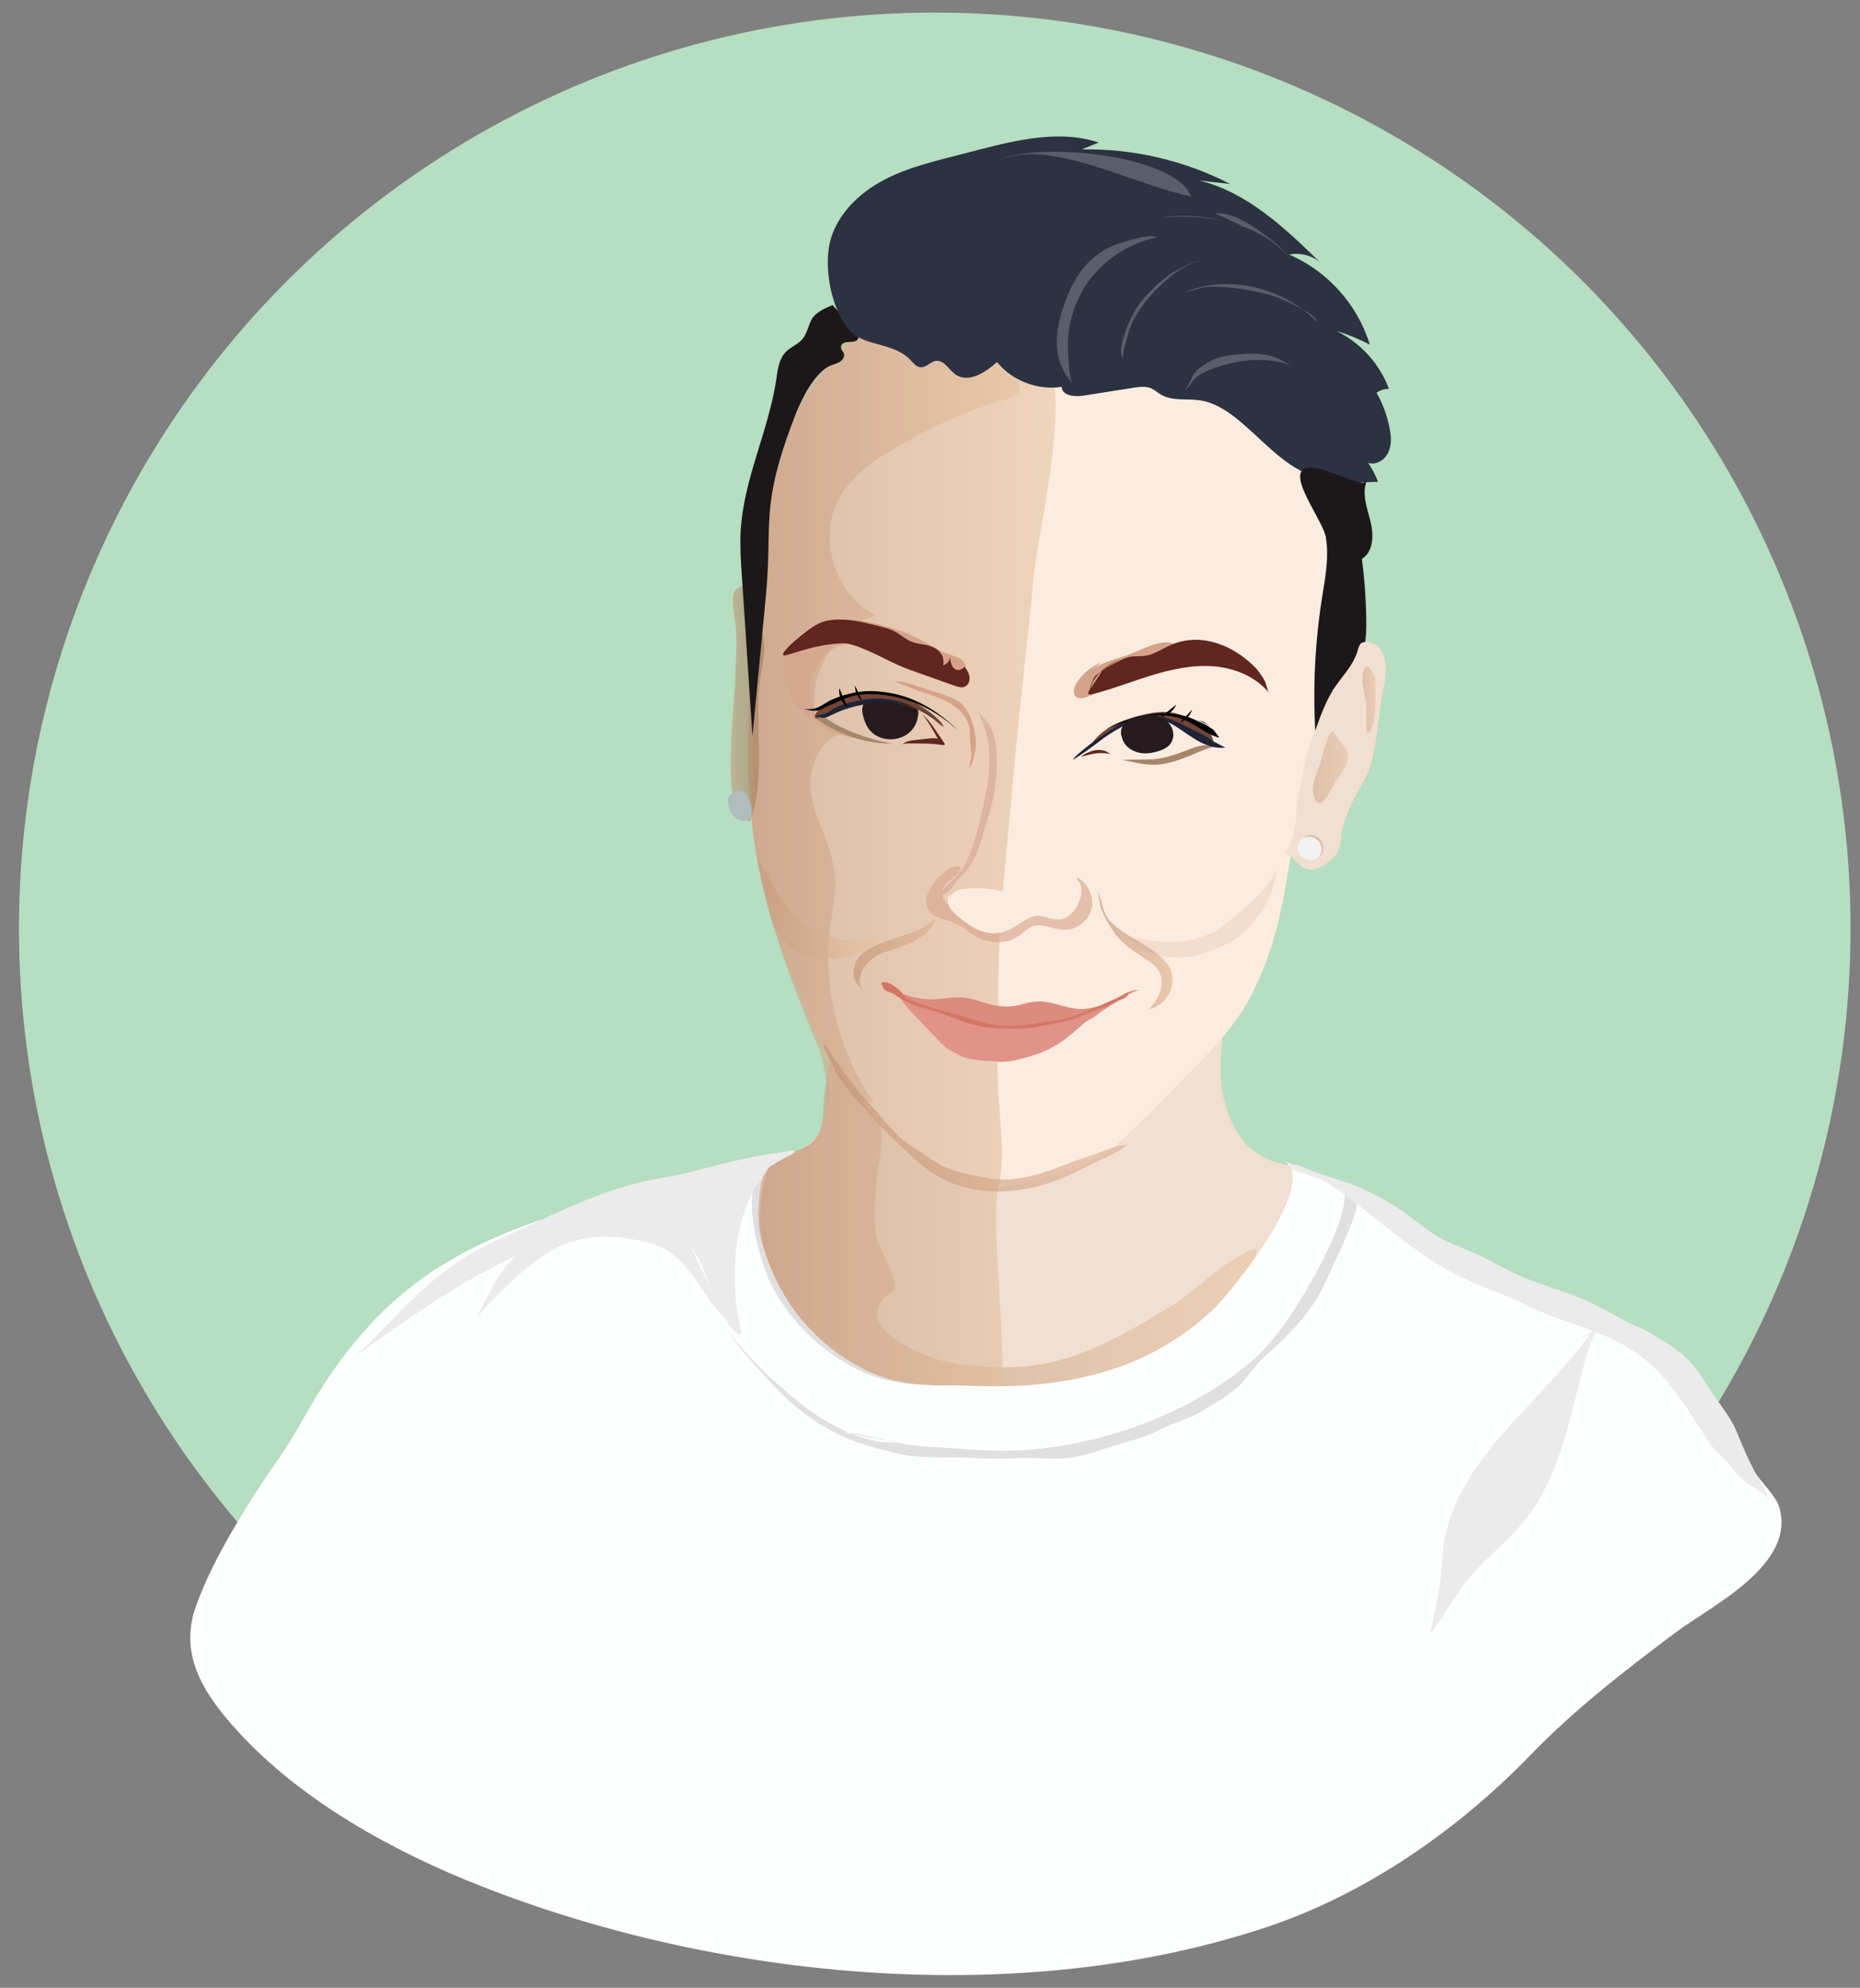
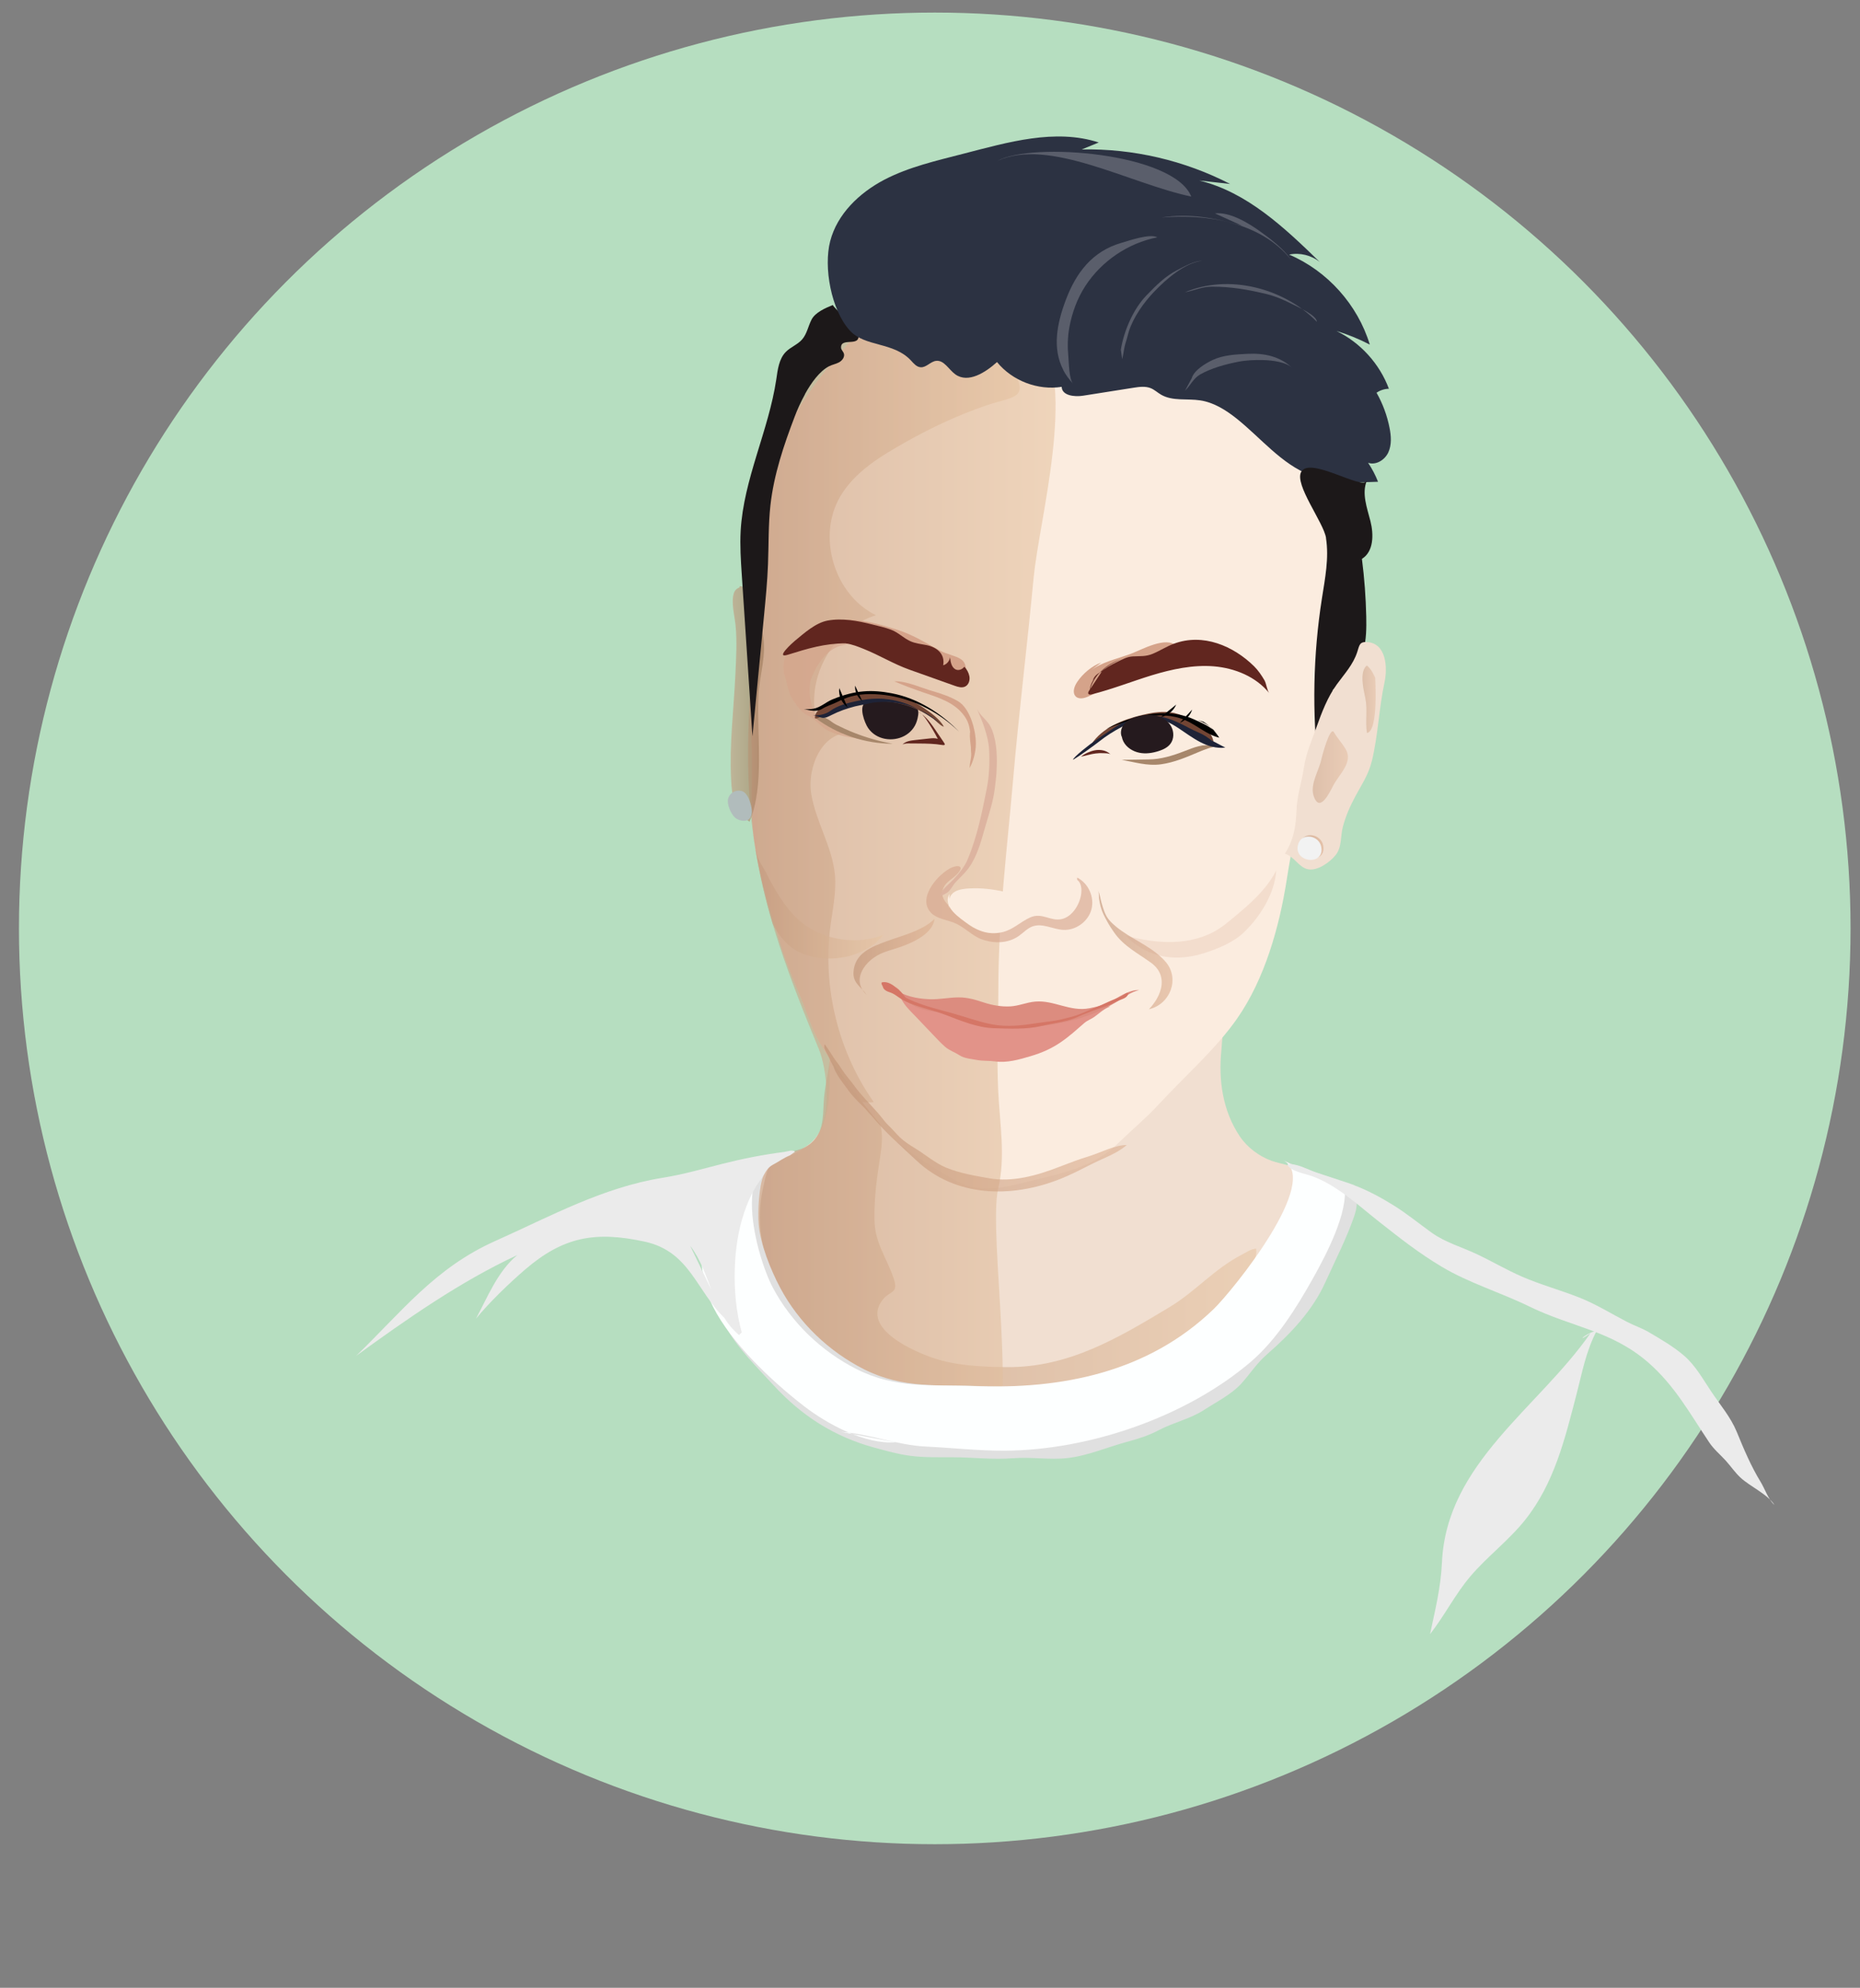
<svg xmlns="http://www.w3.org/2000/svg" xmlns:xlink="http://www.w3.org/1999/xlink" viewBox="0 0 262 280" id="SAJA">
  <rect x="0" y="0" width="262" height="280" fill="#808080" stroke="none" />
  <defs>
    <style>.cls-1{fill:none;}.cls-2{fill:#f2f2f2;}.cls-3{fill:#ebebeb;}.cls-4{fill:#f1dfd1;}.cls-5{fill:#fbecdf;}.cls-6{fill:#fdffff;}.cls-7{fill:#b6dec0;}.cls-8{fill:#b1bcbc;}.cls-9{fill:#a7876b;}.cls-10{fill:#d57666;}.cls-11{fill:#dc8c7f;}.cls-12,.cls-13,.cls-14{fill:#d5a38a;}.cls-15{fill:#e0e0e0;}.cls-16{fill:#e29389;}.cls-17{fill:#ddb4a0;}.cls-18{fill:#251a1e;}.cls-19{fill:#1e2337;}.cls-20{fill:#1c1819;}.cls-21{fill:#724534;}.cls-22{fill:#2c3242;}.cls-23{fill:#5a5e6b;}.cls-24{fill:#61261f;}.cls-25{fill:url(#Namnlös_övertoning_2702-3);}.cls-25,.cls-26,.cls-27,.cls-28,.cls-29,.cls-30,.cls-31,.cls-32,.cls-33,.cls-14{opacity:.6;}.cls-26{fill:url(#Namnlös_övertoning_2702-4);}.cls-27{fill:url(#Namnlös_övertoning_2702-2);}.cls-34{fill:url(#Namnlös_övertoning_2702-5);}.cls-34,.cls-35{opacity:.4;}.cls-35{fill:url(#Namnlös_övertoning_2702-6);}.cls-28{fill:url(#Namnlös_övertoning_373-4);}.cls-29{fill:url(#Namnlös_övertoning_373-3);}.cls-30{fill:url(#Namnlös_övertoning_373-2);}.cls-31{fill:url(#Namnlös_övertoning_2702);}.cls-13{opacity:.2;}.cls-32{fill:url(#Namnlös_övertoning_552);}.cls-33{fill:url(#Namnlös_övertoning_373);}</style>
    <linearGradient gradientUnits="userSpaceOnUse" y2="172.83" x2="176.95" y1="172.83" x1="107" id="Namnlös_övertoning_373">
      <stop stop-color="#c3997d" offset="0" />
      <stop stop-color="#e7c5a3" offset="1" />
    </linearGradient>
    <linearGradient xlink:href="#Namnlös_övertoning_373" y2="100.59" x2="143.66" y1="100.59" x1="105.7" id="Namnlös_övertoning_373-2" />
    <linearGradient xlink:href="#Namnlös_övertoning_373" y2="122.81" x2="148.68" y1="122.81" x1="99.94" id="Namnlös_övertoning_373-3" />
    <linearGradient gradientUnits="userSpaceOnUse" y2="99.14" x2="107.62" y1="99.14" x1="102.92" id="Namnlös_övertoning_552">
      <stop stop-color="#c3997d" offset="0" />
      <stop stop-color="#997756" offset="1" />
    </linearGradient>
    <linearGradient gradientUnits="userSpaceOnUse" y2="133.79" x2="165.15" y1="133.79" x1="154.66" id="Namnlös_övertoning_2702">
      <stop stop-color="#bf9072" offset="0" />
      <stop stop-color="#ddaf8f" offset="1" />
    </linearGradient>
    <linearGradient xlink:href="#Namnlös_övertoning_373" y2="127.39" x2="124.58" y1="127.39" x1="106.44" id="Namnlös_övertoning_373-4" />
    <linearGradient xlink:href="#Namnlös_övertoning_2702" y2="134.76" x2="131.63" y1="134.76" x1="120.22" id="Namnlös_övertoning_2702-2" />
    <linearGradient xlink:href="#Namnlös_övertoning_2702" y2="157.47" x2="158.71" y1="157.47" x1="116.1" id="Namnlös_övertoning_2702-3" />
    <linearGradient xlink:href="#Namnlös_övertoning_2702" y2="119.29" x2="186.44" y1="119.29" x1="183.05" id="Namnlös_övertoning_2702-4" />
    <linearGradient xlink:href="#Namnlös_övertoning_2702" y2="108.04" x2="189.86" y1="108.04" x1="184.9" id="Namnlös_övertoning_2702-5" />
    <linearGradient xlink:href="#Namnlös_övertoning_2702" y2="98.5" x2="193.76" y1="98.5" x1="191.91" id="Namnlös_övertoning_2702-6" />
  </defs>
  <g id="BG-3">
    <circle r="129" cy="130.77" cx="131.67" class="cls-7" />
  </g>
  <g id="SAJA-2">
    <path d="M116.68,148.56c.06-.02,.26,.44,.17-.02,0,3.49,.3,7.7-1.31,10.73-1.72,3.24-4.88,3.12-7.49,4.88-2.74,1.84-2.51,6.89-2.54,9.99-.06,4.8,2.27,9.59,5.42,13.21,1.49,1.7,2.88,3.17,4.74,4.27,2.94,1.72,5.17,4.13,8.33,5.56,4.38,1.98,9.41,2.13,14.16,2.66,4.68,.52,8.38,.11,12.97-.8,11.08-2.2,20.41-9.11,26.68-18.3,2.02-2.96,4.18-5.33,5.11-8.84,.47-1.74,1.59-4.76,.6-6.4-.83-1.38-2.93-1.45-4.4-1.99-1.78-.65-3.43-1.88-4.49-3.46-2.4-3.58-3.02-7.89-2.58-12.16,.09-.92,.06-1.69,.31-2.52-1.43,2.36-4.1,4.64-6.48,6.25-5.66,3.83-10.78,7.17-17.53,8.91-4.82,1.24-10.31,2-15.2,.67-3.64-.99-6.7-3.18-9.69-5.39-3.04-2.24-5.56-4.02-6.71-7.41-.07,.02,.9-.42-.07,.17Z" class="cls-4" />
    <path d="M116.91,148.29c2.06,1.41,3.7,4.39,5.16,6.43,2.05,2.87,2.49,4.45,1.95,7.94-.46,2.99-.89,5.87-.85,9.05,.04,3.38,1.64,5.25,2.69,8.3,.79,2.31-.51,1.7-1.59,3.15-2.97,4,4.49,7.21,7.18,8.12,3.24,1.1,6.85,1.25,10.26,1.29,8.78,.1,15.75-4.07,23.06-8.47,3.66-2.21,6.26-5.35,10.08-7.33,.71-.37,1.31-.83,2.09-.89,.24,1.74-1.16,3.26-1.88,4.73-.94,1.91-1.71,3.66-3.1,5.33-3.63,4.34-8.38,7-13.84,8.46-3.36,.9-7.03,2.32-10.49,2.6-3.74,.31-7.33,.46-11.08,.34-3.7-.11-7.11-1.12-10.52-2.44-2.57-.99-5.47-1.75-7.71-3.44-7.31-5.53-12.95-14.79-10.85-24.07,.43-1.89,.71-3.95,2.54-4.71,1.51-.63,3.26-.56,4.56-1.95,1.62-1.75,1.3-4.06,1.52-6.26s.85-4.39,.85-6.17Z" class="cls-33" />
    <path d="M121.16,46.5c-5.18,5.73-10.64,12.35-12.6,19.94-2.3,8.92-1.59,18.73-2.63,27.8-.51,4.44,.02,8.93,.01,13.39,0,2.68-.13,5.37,.03,8.04,.36,5.87,2.27,11.59,3.93,17.2,.93,3.15,2.37,6.21,3.56,9.32,.3,.78,.6,1.62,.9,2.38,1,2.5,2.5,4.53,4.09,6.66,1.92,2.57,3.8,5.17,5.93,7.58,1.61,1.82,3.37,3.22,5.35,4.49,1.77,1.13,3.74,2.46,5.61,3.32,3.72,1.71,7.65,.2,11.37-.66,3.95-.92,7.77-2.01,10.77-4.91,1.9-1.84,3.99-3.59,5.77-5.52,3.63-3.93,8.05-7.8,11.02-12.07,3.88-5.57,5.94-12.89,6.98-19.54,1.23-7.94,3.24-15.78,4.57-23.65,1.03-6.1,.93-12.38,1.71-18.47,.72-5.54,.68-10.5-2.6-15.33-3.37-4.97-8.75-10.86-14.31-13.07-3.69-1.46-7.45-2.47-11.41-2.41-3.73,.05-6.32,.62-10.04-.48-3.39-1-6.23-1.61-9.8-1.64-4.26-.03-8.15-2.14-12.39-2.61-2.46-.27-5.66-.89-7.72,.65,.12-.02,.24,0,.36,.06,.08,.24-.11,.27,1.51-.46Z" class="cls-5" />
    <path d="M126.35,46.88c-.61-.25-1.19-.56-1.76-.89-1.9-.17-3.88-.15-5.31,.92,.12-.02,.24,0,.36,.06,.08,.24-.11,.27,1.51-.46-5.18,5.73-10.64,12.35-12.6,19.94-2.3,8.92-1.59,18.73-2.63,27.8-.51,4.44,.02,8.93,.01,13.39,0,2.68-.13,5.37,.03,8.04,.36,5.87,2.27,11.59,3.93,17.2,.93,3.15,2.37,6.21,3.56,9.32,.3,.78,.6,1.62,.9,2.38,1,2.5,2.5,4.53,4.09,6.66,.99,1.33,1.98,2.67,2.99,3.99,.54,.06,1.09,.08,1.65,.01-4.97-7.06-7.2-16-6.13-24.57,.31-2.48,.88-4.95,.66-7.44-.36-3.92-2.66-7.43-3.32-11.31-.66-3.88,1.57-8.9,5.5-8.67-1.64-.81-3.27-1.61-4.91-2.42-1.14-5.92,2.75-12.39,8.51-14.17-5.88-2.87-8.35-11.09-5.03-16.73,2.07-3.52,5.75-5.71,9.31-7.71,3.66-2.06,7.29-3.74,11.25-5.11,3.4-1.18,5.97-.89,4.08-4.35-3.12-5.72-11.71-3.82-16.67-5.87Z" class="cls-30" />
    <path d="M171.01,105.04c-1.64-.27-2.71,.2-4.24,.79s-3.27,1.14-4.96,1.14c-1.28,0-2.54,.06-3.81,.06,1.83,.32,3.6,.89,5.52,.63,1.88-.26,3.57-.99,5.32-1.73,.95-.4,1.93-.79,2.96-.83-.94-.12-1.92-.12-2.91-.12" class="cls-9" />
    <path d="M145.62,81.15c-.91,9.71-2.1,19.21-2.93,28.86-.85,9.84-2.04,19.1-2.06,29.03,0,4.85-.26,9.65-.02,14.68,.23,4.71,1.05,9.18,0,13.67-1.53,6.53,3.33,34.85-1.75,36.96-5.73,2.39-25.6-9.41-29.62-12.8-9.17-7.73-9.7-13.88-9.13-24.93,3.34-.87,12.2-3.58,14.45-5.9,2.81-2.9,1.93-10.16,.8-12.9-4.19-10.15-7.7-19.32-9.2-29.8-1.61-11.26-.41-22.27,.61-34.03,.96-11.01,2.51-28.21,8.74-37.6,5.45-8.21,24.89-6.43,30.78,.95,5.41,6.79,.08,25.96-.66,33.82Z" class="cls-29" />
    <path d="M113.14,100.36c.23,.19,.5,.36,.8,.51,1.06,.5,1.71,1.59,2.78,2.09,.69,.32,1.4,.56,2.11,.73,1.42,.34,2.87,.37,4.29,.67-.62-.29-1.39-.41-2.02-.66-1.11-.43-2.28-.77-3.29-1.32-1.2-.65-2.8-1.01-3.27-2.44s-.76-3.14-.2-4.53c.76-1.87,2.04-3.85,4.08-4.46,.25-.07,1.15-.15,1.15-.49,0-.47-1.46-.6-1.78-.66-1.33-.24-2.55-.2-3.84,.19-1.52,.46-3.04,1.36-3.46,3-.26,1-.07,1.88,.23,2.84,.25,.81,.4,1.88,.87,2.59,.5,.76,.93,1.43,1.55,1.95Z" class="cls-14" />
    <path d="M117.06,101.6c-.22-.16-.45-.31-.7-.43-.52-.24-1.01-.13-1.56-.08,3.12,2.36,7.03,3.67,10.95,3.67-1.86-.33-3.69-.85-5.44-1.54-.86-.34-1.71-.73-2.54-1.15-.25-.13-.48-.3-.71-.46Z" class="cls-9" />
    <path d="M127.41,103.65c.79-.43,1.44-1.13,1.74-2.09,.12-.39,.36-1.32,.08-1.68-.32-.42-1.58-.64-2.08-.77-1.42-.38-2.9-.51-4.36-.37-.3,.03-.62,.07-.88,.22-.99,.57-.12,2.86,.36,3.57,1.16,1.71,3.48,2.01,5.14,1.12Z" class="cls-18" />
    <path d="M126.54,98c-2.59-.79-5.42-.74-7.99,.12-.9,.3-1.58,.86-2.39,1.31-.68,.38-1.43,.87-1.36,1.76,.52,.08,.85-.4,1.36-.45,.71-.07,1.42-.4,2.03-.83,.51-.36,1.17-.3,1.79-.53,1.65-.61,3.62-.71,5.35-.51,1.41,.16,2.8,.56,4.08,1.16,.66,.31,1.29,.67,1.89,1.08,.5,.34,1.1,1.09,1.65,1.26-.53-1.05-1.88-2.01-2.84-2.66-1.1-.75-2.3-1.33-3.57-1.72Z" class="cls-21" />
    <path d="M124.58,98.44c-1.31-.1-2.64,.03-3.92,.31-1.24,.27-2.65,.62-3.68,1.37-.71,.52-1.62,.67-2.49,.66,.46,0,.9,.27,1.35,.33s.9-.2,1.28-.39c1.06-.54,2.16-.92,3.31-1.22,.44-.11,.87-.17,1.31-.27,.46-.11,.92-.23,1.39-.28,.73-.08,1.47-.1,2.2-.05,.57,.04,1.14,.12,1.7,.24,1.93,.43,3.84,1.35,5.3,2.7-2.4-1.76-4.7-3.15-7.75-3.39Z" class="cls-19" />
    <path d="M125.58,97.65c3.62,.67,6.97,2.79,9.53,5.43-2.69-2.62-6.14-4.49-9.85-5.09-1.72-.28-3.7-.35-5.39,.11-.73,.2-1.43,.53-2.11,.86-.64,.3-1.35,.51-1.96,.89-.48,.3-1.08,.31-1.63,.22-.32-.05-.64-.15-.97-.13,.46-.06,.93-.02,1.39-.11,1-.19,1.73-.92,2.64-1.3,3.27-1.36,5.63-1.39,8.35-.88Z" />
    <path d="M136.03,95.96c0-1.15,.32-2.48-.71-3.13-.76-.48-2-.69-2.88-1.17-2.01-1.1-3.87-2.26-6.02-2.94s-4.63-1.4-6.85-1.43c-1.47-.02-2.98,.18-1.26,1.79,.76,.72,1.92,1.01,2.88,1.36,1.63,.6,3.23,1.28,4.84,1.9,2.21,.86,4.48,1.69,6.6,2.71,1.2,.57,2.47,.61,3.4,.91Z" class="cls-12" />
    <path d="M119.13,90.62c-2.95,0-5.35,.73-8.17,1.61-1.84,.57,.67-1.69,1-1.96,1.31-1.08,2.93-2.55,4.63-2.86,2.04-.37,4.21,.03,6.19,.53,.91,.23,1.9,.44,2.78,.78,.98,.38,1.7,1.15,2.65,1.59,.72,.33,1.52,.4,2.3,.56,1.43,.29,2.63,1.21,2.35,2.84,.51-.14,.9-.61,.96-1.13,.07,.58,.16,1.23,.61,1.6,.45,.38,1.09,.16,1.4-.26,.36,.33,.63,.86,.72,1.35,.1,.55-.1,1.2-.61,1.44-.46,.22-1,.05-1.48-.12-2.12-.75-4.23-1.51-6.35-2.26-2.27-.81-4.23-2.04-6.44-2.92-.82-.33-1.66-.67-2.54-.78Z" class="cls-24" />
    <path d="M155.13,93.33c-1.3,.44-2.62,1.56-3.41,2.75-1.03,1.55-.26,2.84,1.52,2.05,2.63-1.16,5.25-2.96,7.73-4.55,1.36-.87,3.22-2.28,4.79-2.58-1.52-1.45-4.88,.5-6.49,1.1-2.08,.77-4,1.11-5.79,2.44" class="cls-12" />
    <path d="M158.01,92.81c-2.22,.78-3.88,2.21-4.52,4.45,.18-1.96,2.14-3.19,3.91-4.04,.74-.36,1.39-.72,2.17-.76,1.02-.06,1.8,.05,2.81-.37s1.95-1.04,2.99-1.42c4.07-1.52,8.36,.3,11.29,3.19,.58,.58,1.04,1.26,1.45,1.96,.27,.47,.37,1.45,.67,1.81-1.86-2.31-4.83-3.52-7.79-3.77-2.95-.24-5.91,.4-8.75,1.26-2.83,.87-5.6,1.97-8.47,2.69-.15,.04-.35,.06-.45-.07-.1-.13,0-.32,.09-.45,.59-.89,1.18-1.78,1.77-2.67-.72,.29-1.05,.69-1.27,1.23,1.11-1.41,2.45-2.35,4.1-3.05Z" class="cls-24" />
    <path d="M154.46,103.61c2.38-2.27,5.67-3.55,8.96-3.49,3.29,.06,6.53,1.46,8.82,3.81-2.6-1.91-5.82-2.98-9.05-2.98-3.23,0-6.46,1.04-9.07,2.94,.79-.93,1.8-1.65,2.94-2.09" class="cls-1" />
    <path d="M153.73,104.83c1.55-2.34,4.39-3.45,7.12-4.11,1.48-.36,3.03-.62,4.52-.3,.82,.18,1.58,.53,2.33,.89,1.42,.68,2.97,1.61,3.23,3.16-2.33-1.32-4.83-2.36-7.42-3.07-1.3-.36-2.69-.63-3.97-.22-.57,.18-1.09,.49-1.59,.81-1.29,.81-2.54,1.69-3.74,2.64" class="cls-21" />
    <path d="M171.97,105.41c-.65-.64-1.38-1.22-2.15-1.71-.72-.46-1.49-.71-2.22-1.1-1.61-.86-3.29-1.7-5.15-1.76-1.55-.05-3.08,.28-4.44,1.03-1.26,.69-2.62,1.73-3.81,2.5-.41,.26-3.15,2.36-3.04,2.65,.75-.43,2.96-2.01,3.65-2.56,1.01-.8,2.11-1.5,3.25-2.09,1.26-.65,2.72-1.31,4.17-1.26,1.36,.05,2.62,.7,3.76,1.45,2.01,1.33,4.02,3.02,6.61,2.75-.8-.42-1.61-.85-2.41-1.27" class="cls-19" />
    <path d="M169.52,101.66c.89,.59,1.65,1.36,2.23,2.25-1.75-.42-3.13-1.74-4.78-2.46-1.76-.77-3.76-.82-5.65-.49s-3.69,1.02-5.48,1.71c2.49-1.28,5.22-2.19,8.02-2.2,1.47,0,2.94,.23,4.28,.84,1.17,.53,2.52,1.08,3.35,2.1-.77-.94-1.68-1.59-2.82-1.99" />
    <path d="M158.55,101.84c-.65,.67-.73,1.79-.3,2.62s1.31,1.38,2.23,1.57,1.88,.04,2.77-.25c.61-.2,1.22-.49,1.61-1,.53-.69,.53-1.7,.11-2.46s-1.21-1.28-2.05-1.49-1.74-.14-2.58,.06c-.7,.17-1.4,.45-1.89,.97s-.73,1.34-.41,1.99" class="cls-18" />
    <path d="M105.66,83.38c-.18-.21-.38-.1-.35-.54-3.13-.9-1.88,3.43-1.71,5.13,.24,2.36,.09,4.81-.02,7.16-.24,4.91-.84,9.69-.6,14.57,.12,2.5,.37,4.56,2.6,6.05,2.14-5.18,.99-12,1.26-17.79,.14-3.01,1.19-5.62,.6-8.62-.34-1.7-1.39-6.72-3.22-6.78-.57,1.16-1.08,2.3,1.44,.84Z" class="cls-32" />
    <path d="M113.4,55.52c-.62,1.12-1.12,2.26-1.45,3.14-1.55,4.05-2.95,8.2-3.43,12.54-.3,2.75-.23,5.52-.34,8.29-.09,2.42-.33,4.82-.56,7.23-.54,5.66-1.09,11.33-1.63,16.99-.32-4.91-.65-9.81-.97-14.72-.18-2.67-.35-5.33-.53-8-.14-2.07-.27-4.14-.16-6.21,.41-7.31,3.94-14.1,5.02-21.35,.2-1.37,.37-2.87,1.34-3.86,.68-.69,1.67-1.03,2.3-1.76,.68-.78,.85-1.88,1.33-2.8,.53-1.02,1.98-1.64,3.01-2.05-.2,.08,3.4,3.44,3.48,3.69,.81,2.56-2.38,.68-2.34,2.31,0,.3,.29,.53,.39,.81,.17,.49-.21,1.01-.66,1.26s-.98,.33-1.44,.57c-1.31,.69-2.48,2.29-3.38,3.93Z" class="cls-20" />
    <path d="M116.94,33.97c.99-3.82,4.09-6.79,7.58-8.63,3.49-1.83,7.39-2.7,11.2-3.69,6.26-1.61,12.9-3.58,19.05-1.58-.8,.33-1.59,.65-2.39,.98,7.22-.14,14.47,1.55,20.89,4.86l-4.33-.48c6.72,1.64,12.02,6.66,16.97,11.48-1.19-.96-2.82-1.36-4.32-1.05,5.39,2.3,9.66,7.07,11.36,12.68-1.5-.78-3.08-1.43-4.7-1.92,3.38,1.64,6.08,4.62,7.39,8.14-.62,.01-1.23,.21-1.74,.56,.87,1.53,1.49,3.21,1.83,4.94,.23,1.15,.32,2.39-.17,3.46s-1.74,1.85-2.85,1.47c.56,.83,1.03,1.73,1.4,2.67-3.21,.12-6.52,.23-9.52-.92-4.1-1.58-6.97-5.24-10.4-7.98-1.51-1.2-3.21-2.27-5.11-2.56-1.86-.29-3.9,.14-5.52-.8-.5-.29-.93-.7-1.46-.92-.77-.31-1.63-.19-2.45-.06-2.37,.37-4.73,.75-7.1,1.12-1.22,.19-2.97-.02-3-1.25-3.36,.53-6.96-.85-9.11-3.49-1.64,1.48-4.06,3.02-5.86,1.74-.94-.67-1.59-2.05-2.73-1.91-.79,.1-1.39,.97-2.18,.9-.55-.04-.96-.52-1.33-.93-2.48-2.69-6.51-1.88-8.66-4.27-2.61-2.9-3.69-8.9-2.74-12.56Z" class="cls-22" />
    <path d="M186.78,75.8c.44,2.81-.13,5.66-.57,8.47-1.25,7.96-1.41,16.09-.48,24.09,.68-3.74,1.36-7.48,2.04-11.22,2.06-1.18,3.63-3.2,4.27-5.5,.43-1.54,.44-3.17,.41-4.77-.06-2.72-.26-5.45-.61-8.15,1.66-1.02,1.68-3.42,1.2-5.31-.48-1.89-1.25-3.9-.51-5.7-.58,1.41-8.01-3.46-9.24-1.25-1,1.79,3.15,7.12,3.5,9.32Z" class="cls-20" />
    <path d="M143.52,131.83c.65-.46,1.21-1.09,1.96-1.35,1.37-.47,2.82,.41,4.26,.5,1.78,.11,3.54-1.16,4-2.88,.46-1.72-.43-3.7-2.02-4.49,.16,2.21-1.66,4.38-3.86,4.61-.64,.07-1.29,0-1.92,.1-.96,.17-1.78,.76-2.6,1.28-1.31,.84-2.77,1.58-4.32,1.57-1.74-.01-3.21-1.28-4.29-2.52-.87-1-2.55-1.96-1.83-3.6,.4-.89,1.32-1.27,1.95-1.95,1.15-1.23-.04-1.36-1.16-.71-1.8,1.04-4.55,4.27-2.46,6.27,.75,.72,2.11,.92,3.04,1.27,1.4,.53,2.31,1.57,3.62,2.22,1.79,.78,3.98,.85,5.63-.32Z" class="cls-14" />
    <path d="M139.75,102.85c-.05-.13-.1-.25-.16-.37-.46-1.01-1.55-1.67-1.99-2.65,.75,1.68,1.61,3.84,1.72,5.68s.02,3.86-.33,5.6c-.67,3.35-1.35,6.79-2.71,9.99-.43,1.02-1.14,1.84-1.87,2.66-.62,.7-1.74,1.44-1.98,2.37-.06,.24,.98-.38,.99-.39,.53-.38,.79-1.07,1.24-1.53,.83-.86,1.61-1.54,2.23-2.62,.99-1.71,1.4-3.46,1.95-5.33,.51-1.74,1.07-3.4,1.29-5.23,.09-.75,.2-1.54,.24-2.31,.1-1.93,.09-4.04-.62-5.86Z" class="cls-17" />
    <path d="M133.63,127.96c-.17-2.03,.71-2.68,2.81-2.81,1.82-.11,3.53,.11,5.23,.51,1.61,.38,3.24,1.15,4.88,.41,1.21-.54,2.26-1.77,3.53-2.2,3.62-1.23,2.45,4.93-.53,5.59-1.61,.35-2.74-.98-4.44-.23-1.34,.6-2.39,1.69-3.82,2.05-1.84,.45-3.34-.03-4.82-1.06-1.28-.89-3.8-2.53-2.71-4.3" class="cls-5" />
    <path d="M128.33,141.48c-.53-.25-1.02-.57-1.46-.95-.02-.02-.02-.02,0,0,.47,1.05,1.26,1.76,2.04,2.58,.88,.92,1.76,1.85,2.64,2.77,.52,.54,1.03,1.1,1.6,1.59,.61,.51,1.39,.77,2.05,1.2s1.66,.49,2.43,.64c.85,.16,1.69,.08,2.54,.2,1.68,.24,3.41-.27,5-.74s2.98-1.08,4.33-2.02c1.16-.8,2.19-1.74,3.25-2.66,.41-.35,.91-.52,1.35-.82,.53-.37,1.01-.81,1.56-1.15,.23-.14,.48-.26,.73-.36-.82-.04-1.56,.43-2.28,.74-.57,.25-1.12,.18-1.71,.32-1.74,.41-3.46,.96-5.2,1.4-.95,.24-1.84,.51-2.82,.48-.97-.03-1.95-.1-2.92-.19-2.26-.21-4.46-.89-6.63-1.47-.84-.23-1.66-.58-2.54-.63-1.33-.07-2.73-.32-3.96-.91Z" class="cls-16" />
    <path d="M124.81,138.55c.4-.17,.72,.52,1,.7,1.59,1.05,3.25,1.43,5.16,1.5,1.38,.05,2.72-.26,4.1-.26,1.29,0,2.42,.36,3.58,.74,1.11,.36,2.38,.59,3.62,.53,1.24-.06,2.3-.57,3.56-.68,2.62-.23,4.9,1.47,7.63,.94,1.29-.25,2.33-.53,3.47-1.21,.95-.57,2.4-1.46,3.54-1.34-1.11,.19-2.32,1.15-3.28,1.71s-1.93,1.09-2.97,1.51c-2.62,1.05-5.5,1.65-8.26,1.91-1.27,.12-2.56,.14-3.86,.13-.53,0-1,.11-1.53,.08-.46-.02-.93-.4-1.39-.43-.61-.05-1.07,.15-1.66-.01-.52-.14-1.02-.36-1.53-.49-1.26-.32-2.44-1.08-3.73-1.27-1.76-.26-2.93-.47-4.48-1.42-.62-.38-1.22-.79-1.79-1.25-.43-.35-1.07-.82-1.19-1.4Z" class="cls-11" />
    <path d="M127.35,140.2c-.74-.74-1.96-2.15-3.17-1.81-.1,.58,.74,.97,1.14,1.18,.58,.3,1.11,.68,1.69,.97,.24,.12,.49,.28,.75,.32-.39-.7-1.03-1.41-1.67-1.92" class="cls-10" />
    <path d="M124.35,138.76c.07-.33,.69,.32,.82,.41,.37,.23,.77,.4,1.15,.62,.64,.37,1.27,.77,1.92,1.06,1.93,.86,3.93,1.33,5.97,1.89,1.85,.51,3.67,1.2,5.53,1.55,2.16,.41,4.22,.15,6.37-.18,1.19-.19,2.35-.26,3.55-.56,.85-.21,1.78-.41,2.58-.76,1.28-.56,2.58-1.05,3.85-1.66,.63-.3,1.3-.51,1.92-.81,.22-.11,.73-.63,.94-.4-.15,.61-.7,.74-1.24,.96-.77,.31-1.46,.76-2.26,.98-.98,.28-1.95,.7-2.91,1.06-.38,.14-.7,.33-1.07,.47-1.51,.59-3.24,.76-4.82,1.14-2.06,.49-4.55,.37-6.68,.3-2.32-.08-4.62-1.05-6.76-1.87-1.69-.65-3.48-.99-5.14-1.68-.44-.18-.92-.42-1.31-.69-.44-.3-.89-.65-1.41-.81-.42-.13-1-.39-1.01-.93,0-.03,0-.06,0-.08Z" class="cls-10" />
    <path d="M137.02,106.94c-.35-.26-.23-2.4-.3-3.18-.11-1.11-.19-1.91-.82-2.82-1.34-1.96-3.64-2.66-5.82-3.4-1.4-.48-2.81-1-4.11-1.57,1.68-.08,3.78,.92,5.4,1.38,1.17,.33,2.49,.79,3.54,1.4,1.75,1.01,2.55,4.13,2.55,6.01,0,1.19-.4,2.59-.88,3.42,0-.61,.17-1.11,.22-1.72,.1-1.26-.36-2.39-.11-3.68" class="cls-12" />
    <path d="M140.49,22.67c4.87-2.74,24.89-1.13,27.31,5.02-8.76-1.85-20.06-8.38-27.31-5.02Z" class="cls-23" />
    <path d="M171.14,30.06c2.13-.24,4.76,1.38,6.38,2.55,1.4,1.01,3.33,2.46,4.28,3.91-4.25-5.27-11.89-6.42-18.17-5.88,3.87-.64,7.6,.07,11.34,1.16" class="cls-23" />
    <path d="M166.84,41.2c6.23-2.68,14.07-.61,18.66,4.14-.03-.97-2.75-2.13-3.64-2.58-1.18-.59-2.26-1.05-3.54-1.36-2.59-.62-4.89-1.02-7.6-1.02-1.44,0-2.4,.53-3.89,.81Z" class="cls-23" />
    <path d="M149.78,52.12c-1.59-3.04-.9-6.56,.35-9.87,1.45-3.84,3.72-6.84,7.79-8.03,1.29-.38,4.05-1.34,5.1-.79-4.11,.81-7.84,3.33-10.13,6.84-1.15,1.77-1.88,3.77-2.26,5.84-.25,1.37-.27,2.76-.14,4.15,.08,.83,.09,3.18,.68,3.8-.59-.62-1.05-1.26-1.4-1.93Z" class="cls-23" />
    <path d="M105,115.6c-.53,.09-1.18-.15-1.53-.49-.56-.57-1.12-1.87-.9-2.64s1.03-1.24,1.82-1.07c.76,.16,1.14,1.13,1.33,1.81,.19,.68,.38,1.67-.23,2.18-.14,.12-.31,.18-.49,.22Z" class="cls-8" />
    <path d="M163.5,139.37c-.26,.99-.87,1.96-1.66,2.79,2.99-.68,4.36-4.26,2.41-6.61-.6-.72-1.34-1.32-2.11-1.85-1.06-.72-2.2-1.33-3.29-2.01-.53-.34-1.06-.69-1.55-1.09-.36-.29-.71-.6-1.02-.96-.62-.7-.88-1.65-1.13-2.53-.16-.56-.22-1.17-.48-1.7,.16,.32,.1,.86,.15,1.22,.11,.77,.29,1.47,.62,2.17,.16,.34,.34,.67,.52,1,.3,.55,.66,1.11,1.03,1.62,1.34,1.88,3.3,2.86,5.13,4.18,1.43,1.03,1.74,2.4,1.39,3.76Z" class="cls-31" />
    <path d="M106.44,119.76c.59,3.56,1.4,6.99,2.4,10.37,.62,1.17,1.39,2.26,2.35,3.08,1.84,1.59,4.66,2.02,7.03,1.72,1.24-.15,2.45-.53,3.56-1.11,.57-.3,1.12-.65,1.63-1.06,.34-.27,.81-.98,1.19-1.14-3,1.22-6.49,1.04-9.42-.29-3.29-1.49-5.01-4.27-6.72-7.31-.3-.53-.48-1.07-.81-1.57-.36-.55-.67-1.14-.93-1.74-.13-.3-.16-.66-.26-.95Z" class="cls-28" />
    <path d="M131.2,129.82c-1.69,1.39-4.21,1.99-6.28,2.75-2.12,.78-4.58,1.69-4.7,4.42-.06,1.53,1.08,2.01,1.84,3.11-2.04-1.89-.54-4.32,1.49-5.5,1-.58,2.18-.83,3.3-1.22,1.66-.58,4.61-1.88,4.78-3.95-.14,.14-.28,.27-.43,.39Z" class="cls-27" />
    <path d="M124.45,158.46c-.71-.57-1.48-1.02-2.08-1.71-.3-.34-.6-.7-.87-1.06-.39-.51-.71-1.08-1.13-1.57s-.85-.98-1.29-1.48c-.69-.79-1.27-1.66-1.77-2.58-.25-.45-.47-.92-.68-1.39-.11-.24-.6-1.02-.52-1.27,.04-.13-.03-.18,.08-.29,.02-.02,.98,1.46,1.07,1.6,.27,.47,.6,.85,.91,1.29,.28,.41,.54,.84,.84,1.24,.41,.55,.86,1.06,1.26,1.61,.99,1.38,2.22,2.59,3.35,3.87,.32,.36,.62,.75,.92,1.13,.21,.26,.44,.51,.69,.75,.54,.52,1.02,1.11,1.55,1.62,.62,.59,1.4,1.09,2.13,1.53,1.4,.86,2.84,2.09,4.36,2.72,1.9,.79,4.04,1.14,6.06,1.5,3.29,.58,6.74-.39,9.83-1.59,1.42-.55,2.84-1.09,4.31-1.54,1.57-.48,3.63-1.59,5.25-1.55-1.4,1.2-3.1,1.76-4.74,2.58s-3.1,1.6-4.77,2.25c-6.74,2.64-14.57,2.56-20.13-2.66-2.21-2.07-4.46-4.04-6.43-6.43-1.02-1.24-2.25-2.16-3.17-3.47-.73-1.05-2.27-2.77-2.17-4.1" class="cls-25" />
    <path d="M193.25,107.17c.87-3.62,.99-7.44,1.78-11.09,.43-2,.28-5.51-2.51-5.64-1.02-.05-1.03,.44-1.34,1.4-.57,1.77-1.81,3.09-2.87,4.55-1.31,1.8-2.13,3.96-2.87,6.04-.71,2-1.47,3.65-1.78,5.74-.29,1.98-.95,3.84-1.03,5.89-.09,2.38-.38,4.18-1.64,6.19,1.35,.4,1.97,1.97,3.3,2.2s3.03-.99,3.85-2.01c.9-1.12,.66-2.66,1.02-3.99,.4-1.52,1.02-2.92,1.78-4.33,.9-1.67,1.85-3.05,2.3-4.94Z" class="cls-4" />
    <path d="M185.43,120.86c-1.11,.32-2.71-.44-2.32-2.03,.44-1.81,2.95-1.4,3.28,.25,.2,1.01-.29,1.59-.96,1.78Z" class="cls-26" />
    <path d="M185.15,121.05c-1.11,.32-2.71-.44-2.32-2.03,.44-1.81,2.95-1.4,3.28,.25,.2,1.01-.29,1.59-.96,1.78Z" class="cls-2" />
    <path d="M185.29,112.68c-.09-.15-.17-.33-.25-.57-.55-1.65,.79-3.63,1.1-5.22,.03-.17,1.21-4.7,1.76-3.75,.48,.83,1.09,1.47,1.61,2.31,1.19,1.9-.87,3.56-1.74,5.26-.48,.93-1.65,3.33-2.47,1.98Z" class="cls-34" />
    <path d="M193.71,95.46c-.25-.52-.61-1.31-1.18-1.72-1.09,.88-.45,3.42-.21,4.61,.34,1.69-.03,3.23,.23,4.9,1.68-.26,1.13-7.91,1.16-7.79Z" class="cls-35" />
    <path d="M167.87,53.27c.33-1.13,1.96-2.1,2.94-2.56,1.5-.71,3.29-.79,4.92-.87,2.42-.12,4.63,.37,6.39,2.07-.87-.93-2.95-1.16-4.16-1.19s-2.39,.01-3.6,.25c-1.76,.35-3.73,.88-5.31,1.78-.96,.55-1.36,1.54-2.13,2.29" class="cls-23" />
    <path d="M157.88,49.26c.43-2.66,1.76-5.75,3.63-7.67,1.31-1.35,2.61-2.68,4.31-3.54,1.06-.54,2.34-1.29,3.55-1.32-2.49,.28-5.1,2.59-6.77,4.33-1.47,1.53-2.96,3.61-3.6,5.66-.15,.47-.25,.98-.41,1.46-.27,.81-.31,1.61-.52,2.42" class="cls-23" />
-     <path d="M101.5,165.01c-12.04,3.2-25.73,5.57-37.24,12.03-8.6,4.82-14.57,11.35-19.68,19.62-1.67,2.71-3.07,5.53-4.88,8.14-4.26,6.12-9.78,14.65-12.19,21.73-2.32,6.79,1.39,12.31,6,17.35,8.97,9.82,21.95,16.96,34.22,21.78,33.72,13.27,76.34,17.35,110.95,5.7,13.86-4.67,26.76-13.66,36.88-24.13,6.25-6.46,13.37-11.97,20.55-17.34,4.95-3.7,16.95-9.48,14.51-17.62-.5-1.66-2.83-3.74-3.72-5.32-.68-1.21-1.13-2.26-1.82-3.47-2.4-4.14-5.22-9.22-8.56-12.68-3.28-3.4-9.46-5.24-13.77-7.04-3.37-1.41-6.77-2.75-10.11-4.22-3.25-1.43-6.8-2.49-9.91-4.22-1.71-.95-3.23-2.15-4.85-3.23-2.23-1.49-4.78-2.73-7.14-3.86-1.55-.74-2.94-1.11-4,.36-1.15,1.6-1.99,3.42-2.89,5.17-1.89,3.69-3.79,7.41-6.36,10.69-6.94,8.83-16.06,11.25-26.85,12.94-15.43,2.41-38.18-1.47-46.74-16.53-2.36-4.16-1.82-12.13-.13-16.52-.2-.62-.28-.02-2.26,.66Z" class="cls-6" />
-     <path d="M141.56,204.34c11.86-.07,25.52-4.74,34.62-12.51,3.62-3.09,6.46-7.64,8.79-11.81,1.79-3.2,5.03-9.31,4.4-13.02-2.94-.51-6.15-2.18-8.67-3.61,5.62,2.76-7.08,18.43-9.75,21.01-9.25,8.91-21.34,11.32-33.8,10.84-5.9-.23-10.92,.41-16.44-2.36-4.97-2.5-9.23-6.57-11.84-11.49-3.12-5.88-6.5-16.94,2.44-18.98-3.72,.85-6.49,1.97-10.21,2.77-2.62,4.72-3.42,13.47-.66,18.91,2.58,5.1,8.25,10.45,12.81,13.98,7.95,6.16,18.72,6.31,28.31,6.26Z" class="cls-6" />
    <path d="M142.69,205.41c2.56-.22,5.14,.26,7.66-.03,2.87-.32,5.57-1.52,8.34-2.27,1.59-.43,3.04-.87,4.56-1.67,2.11-1.11,4.37-1.55,6.37-2.85,1.77-1.15,3.92-2.21,5.33-3.81,1.25-1.41,2.07-2.75,3.54-4.03,3.29-2.87,6.4-6.13,8.21-10.16,1.39-3.07,2.98-6.15,4.06-9.3,.67-1.94,.49-3.81-1.38-4.64-2.5-1.12-6.17-2.02-8.69-3.25,5.62,2.76-6.04,18.43-8.71,21.01-9.25,8.91-21.34,11.32-33.8,10.84-5.9-.23-10.92,.41-16.44-2.36-4.97-2.5-9.23-6.57-11.84-11.49-1.34-2.52-2.81-6.17-3.04-8.99-.14-1.72,.04-5.3,.7-6.87,.61-1.44,1.61-1.9,2.84-2.79-.4,.3-.79,.27-1.27,.45-.73,.28-1.45,.43-2.21,.64-1.08,.3-2.41,.56-3.38,1.05-4.62,2.37-4.37,9.53-3.66,13.83,.45,2.76,.98,5.71,2.35,8.17,1.73,3.11,4.34,5.63,6.73,8.23,3.98,4.33,8.57,7.26,14.2,8.79,1.68,.46,3.32,.92,5.04,1.15,2,.26,4.07,.2,6.09,.21,2.76,0,5.63,.37,8.4,.13Z" class="cls-15" />
    <path d="M118.47,201.69c3.99,.28,7.92,1.88,11.95,2.07,3.76,.18,7.38,.6,11.14,.58,11.86-.07,25.52-4.74,34.62-12.51,3.62-3.09,6.46-7.64,8.79-11.81,1.79-3.2,5.03-9.31,4.4-13.02-2.94-.51-6.15-2.18-8.67-3.61,5.62,2.76-7.08,18.43-9.75,21.01-9.25,8.91-21.34,11.32-33.8,10.84-5.9-.23-10.92,.41-16.44-2.36-4.97-2.5-9.23-6.57-11.84-11.49-2.32-4.37-6.41-18.94,2.68-18.84-1.21-.06-6.95,1.89-10.44,2.63-2.62,4.72-3.42,13.47-.66,18.91,2.58,5.1,8.25,10.46,12.81,13.98,3.21,2.49,8.65,5.45,12.88,5.08" class="cls-6" />
    <path d="M102.19,185.78c-4.1-3.85-4.95-9.48-11.36-10.88-6.97-1.52-11.48-.7-16.87,3.93-2.29,1.97-5.03,4.62-6.91,6.91,1.62-3,3.02-6.63,5.81-8.95-8.06,3.75-15.54,9-22.69,14.19,6.49-6.28,11.12-12.4,19.62-16.19,7.72-3.45,15.11-7.54,23.6-8.9,2.83-.45,5.6-1.25,8.38-1.96,2.88-.73,5.74-1.29,8.69-1.67,.41-.05,1.19-.37,1.53-.03l-.72,.51c-.79,.3-1.61,.91-2.36,1.3-.69,.36-.98,.86-1.34,1.49-.32,.56-.77,1.06-1.1,1.62-.68,1.14-1.21,2.35-1.63,3.6-.87,2.57-1.26,5.29-1.34,8-.09,2.99,.19,6.04,.98,8.93-.12,.12-.25,.24-.37,.37-3.83-3.16-3.93-8.72-6.89-12.57" class="cls-3" />
    <path d="M224.04,187.78c-7.34,10.56-20.25,18.3-20.92,32.21-.18,3.8-.97,6.75-1.68,10.19,2.04-2.6,3.54-5.62,5.66-8.12,2.37-2.8,5.41-5.05,7.74-7.98,4.11-5.17,5.61-11.47,7.22-17.65,.82-3.15,1.31-6.03,2.86-9-1.75,.42-3.01,1.9-.87,.35Z" class="cls-3" />
    <path d="M190.74,166.95c1.95,.73,3.8,1.74,5.6,2.86,1.82,1.13,3.55,2.55,5.29,3.8,1.93,1.39,4.21,2.02,6.36,3.03,2.15,1.01,4.2,2.23,6.39,3.18,2.62,1.14,5.39,1.89,8.06,2.94,2.42,.96,4.49,2.27,6.77,3.45,1.02,.53,2.04,.85,3.05,1.44,1.68,1,3.45,2.01,4.95,3.3,1.66,1.44,2.64,3.29,3.85,5.08,1.25,1.86,2.73,3.59,3.59,5.68,.98,2.4,2.01,4.84,3.36,7.04,.58,.95,1.1,2.52,1.94,3.23-.97-1.52-3.48-2.62-4.8-3.86-.78-.73-1.38-1.63-2.09-2.41-.79-.86-1.65-1.56-2.31-2.55-2.69-4.02-4.86-8.01-8.59-11.25-5.19-4.51-10.75-4.95-16.74-7.88-4.01-1.96-8.48-3.3-12.29-5.57-3.3-1.97-5.78-3.94-8.8-6.31-2.98-2.34-5.92-5.17-9.54-6.49-.8-.29-3.22-.73-3.44-1.64,1.24-.23,2.87,.74,4.06,1.13,1.45,.47,2.97,.99,4.42,1.46,.31,.1,.61,.21,.92,.32Z" class="cls-3" />
    <path d="M160.58,133.44c2.68,1.67,5.89,1.83,9.08,.8,1.98-.64,4.14-1.52,5.62-2.97,2.28-2.22,4.28-5.43,4.49-8.66-1.4,2.75-3.82,4.82-6.2,6.79-.64,.53-1.28,1.06-1.99,1.5-1.89,1.19-4.14,1.73-6.38,1.79-2.23,.06-4.46-.33-6.62-.88,.62,.65,1.29,1.19,1.99,1.62Z" class="cls-13" />
    <path d="M156.42,106.25c-.56-.56-1.44-.71-2.22-.56-.66,.13-1.41,.46-1.93,.89,.7-.13,1.37-.37,2.08-.45,.35-.04,.7-.06,1.06-.04,.22,.01,.84,0,1.01,.17Z" class="cls-24" />
    <path d="M131.86,102.96c-.7-1.03-1.44-2.1-2.53-2.71,.49,.21,.83,.66,1.14,1.1,.6,.87,1.15,1.78,1.63,2.73-.37-.14-.79-.1-1.18-.06-.67,.07-1.34,.15-2,.22-.64,.07-1.33,.16-1.79,.62,.33-.15,.71-.15,1.08-.14,.45,0,.89,0,1.34,.01,1.04,.01,2.08,.03,3.11,.2,.65,.11,.43-.15,.14-.58-.31-.46-.62-.92-.94-1.38Z" class="cls-24" />
    <g>
      <path d="M163.49,101.02c.96-.19,1.81-.87,2.19-1.77" />
      <path d="M166.19,101.82l-.18,.07c.89-.3,1.63-1.04,1.92-1.94" />
      <path d="M121.45,98.73c-.67-.49-1.06-1.33-1-2.15" />
      <path d="M119.39,99.64c-.84-.61-1.31-1.7-1.17-2.72" />
    </g>
  </g>
</svg>